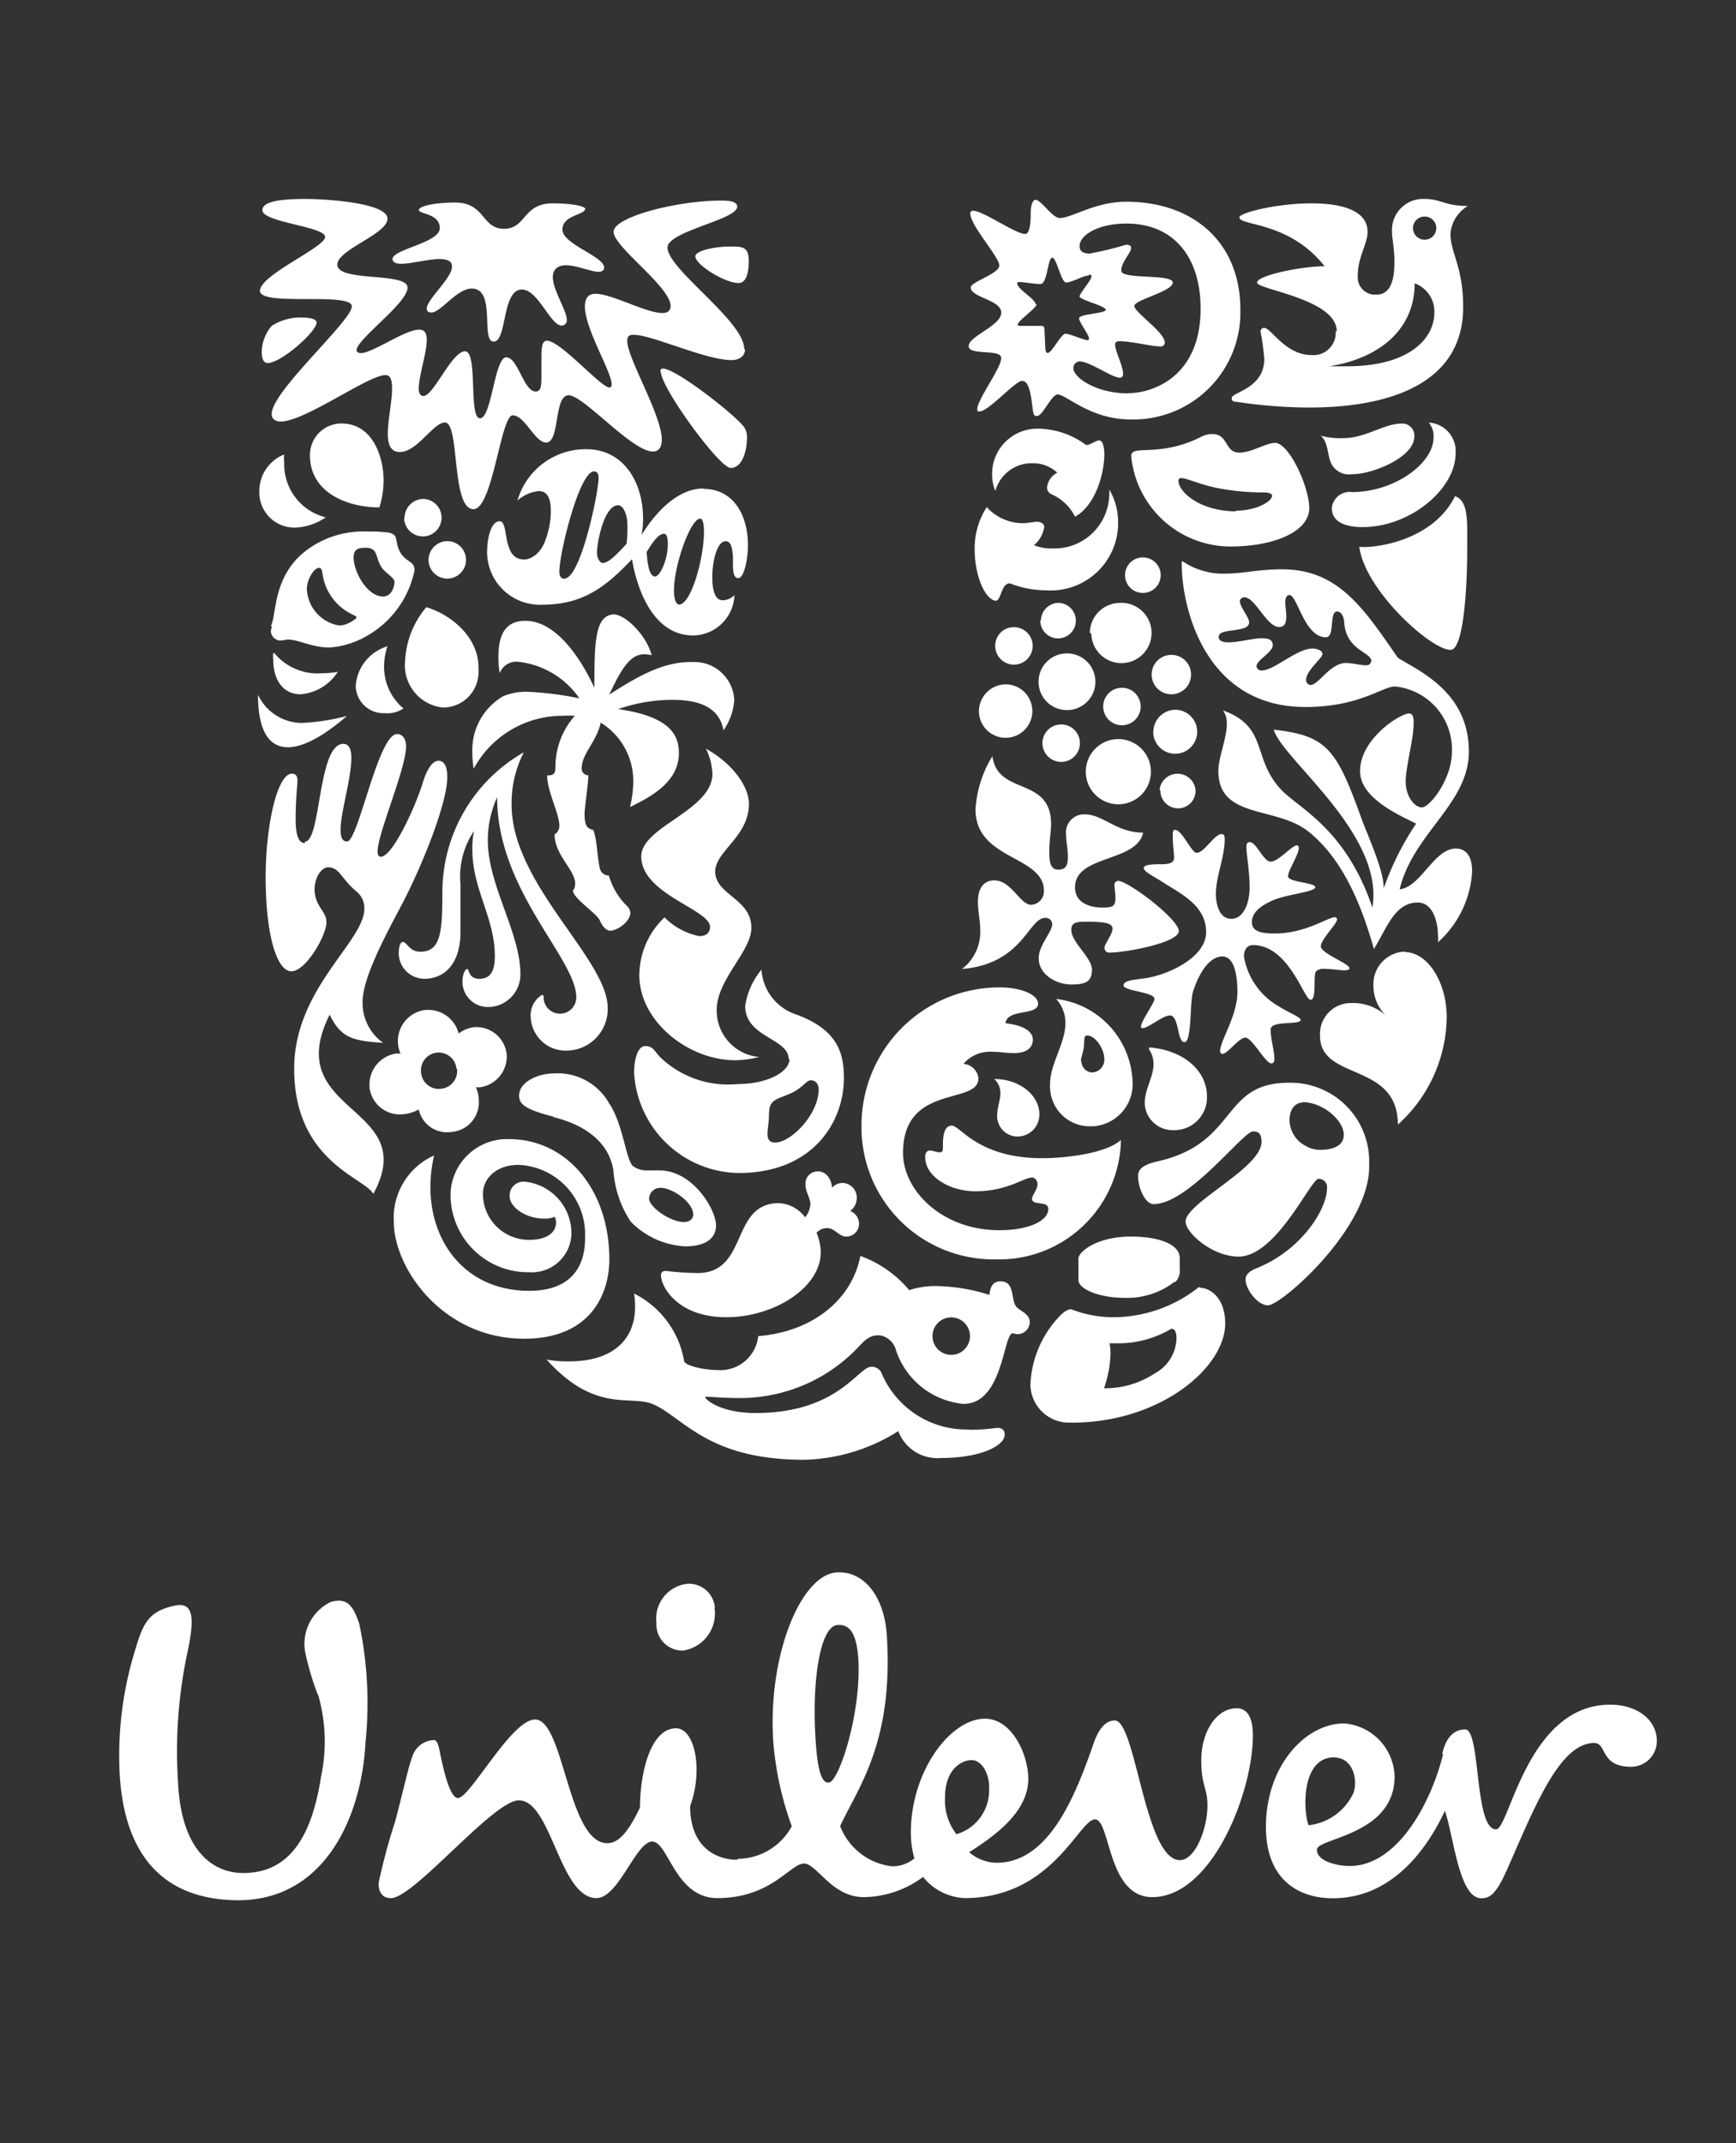
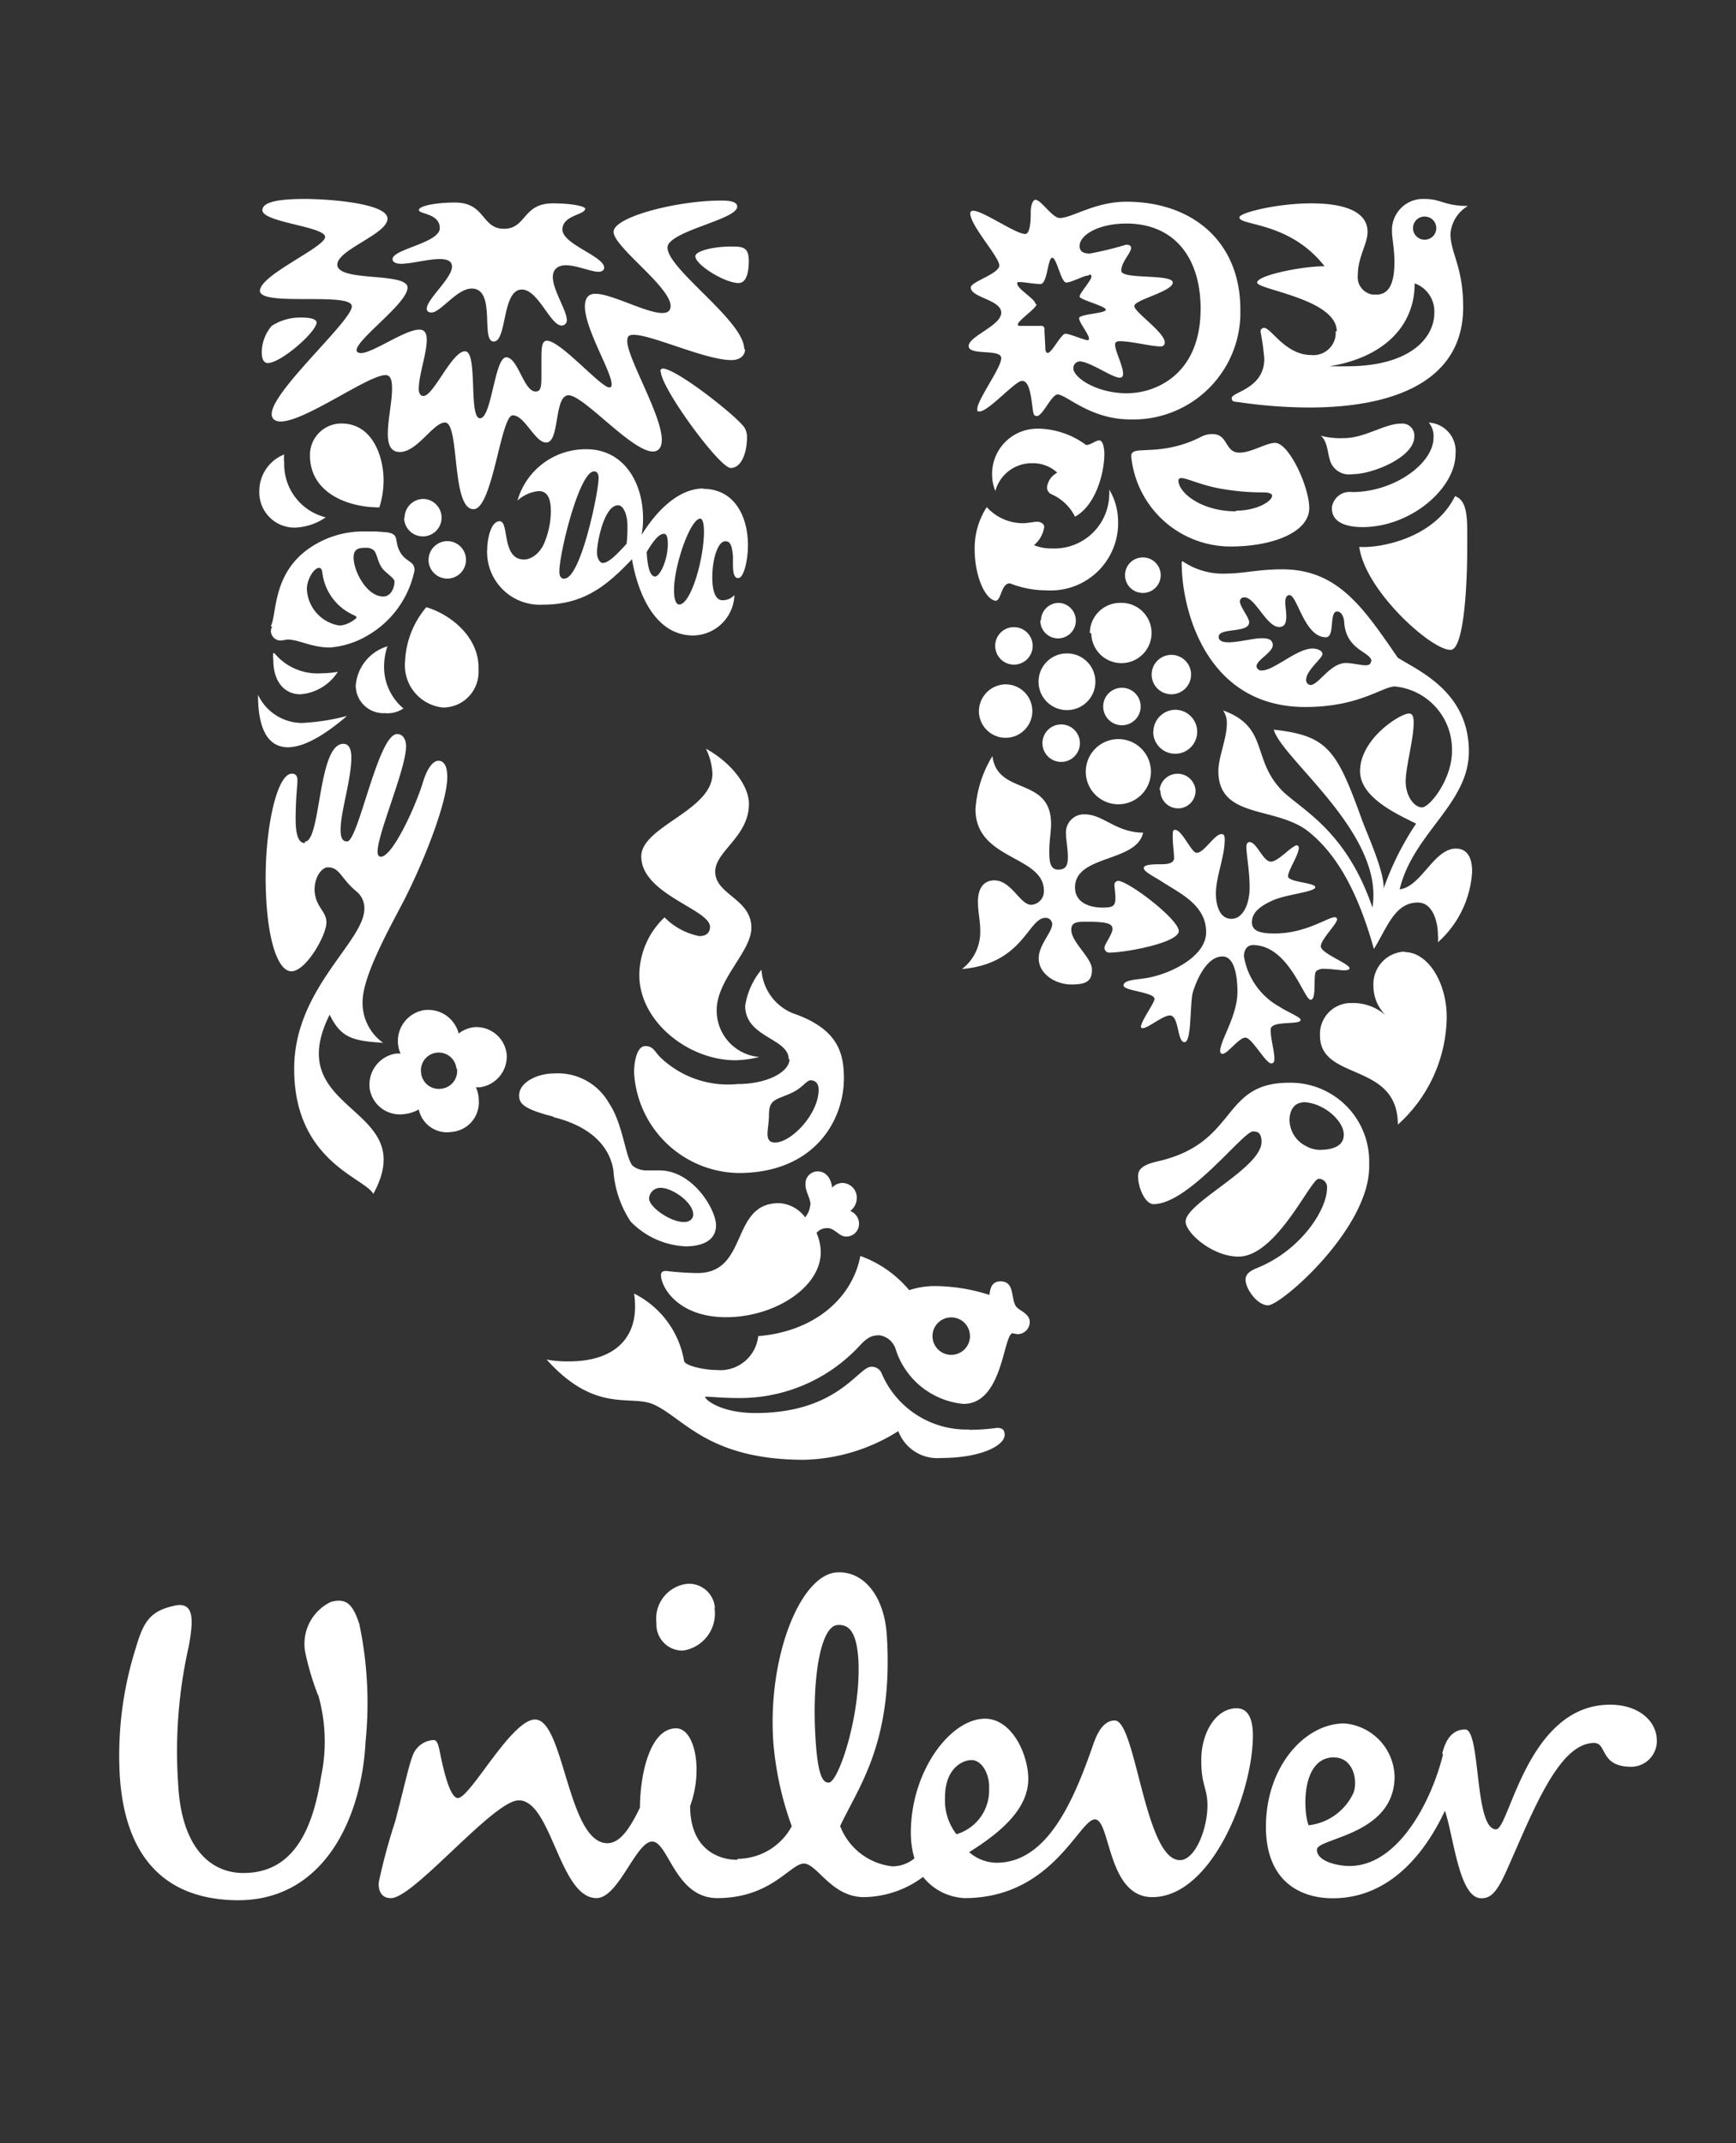
<svg xmlns="http://www.w3.org/2000/svg" id="Layer_1" data-name="Layer 1" viewBox="0 0 106.58 131.52">
  <rect x="0" y="0" width="106.58" height="131.52" fill="#333333" stroke="none" />
  <defs>
    <style>.cls-1{fill:#fff;}</style>
  </defs>
  <g id="Group_431" data-name="Group 431">
    <g id="Group_1" data-name="Group 1">
      <path id="Path_3" data-name="Path 3" class="cls-1" d="M45.3,114.08a3.8,3.8,0,0,0,3.31-2,19.63,19.63,0,0,1-1.14-5.25c-.33-5.25,1.7-10.2,3.91-10.33,1.63-.1,2.93,1.44,3.07,3.93.4,6.55-1.78,9.28-2.87,11.64a3.89,3.89,0,0,0,3.2,2.47,2.1,2.1,0,0,0,1.36-.49,5.56,5.56,0,0,1-.22-1.57c0-3.8,2.44-7,4.55-7,1.68,0,2.66,2.23,2.66,3.69,0,1.73-1.46,3.15-3.63,4.5a2.59,2.59,0,0,0,1.68.65c3.09,0,4.71-3.74,5.9-7.15.22-.66.6-1.58,1.36-1.58,1.3,0,1.84,8.57,4,8.57.93,0,1.69-1.9,1.69-3.36,0-1.09-.38-1.19-.38-2.77,0-1.73.92-3.19,2.17-3.19.76,0,1,.75,1,1.67,0,3.47-2.5,9.92-6.18,9.92-2.77,0-2.55-4.77-3.52-4.77s-2.61,4.83-8,4.83a3.47,3.47,0,0,1-2.55-1.3,6.19,6.19,0,0,1-3.63,1.24c-2,0-2.87-2.06-3.69-2.06s-2,2.12-5.31,2.12c-2.6,0-3-3.47-4-3.47s-2.06,3.47-3.42,3.47c-2.27,0-2.76-6-4.77-6-1.57,0-6.53,6.11-7.88,6-.54,0-.77-.46-.71-1a36.65,36.65,0,0,1,1-3.7c.44-1.65.84-3.46,1.06-4a1.44,1.44,0,0,1,1.31-1c.25,0,.32.48.4.86.27,1.34.65,2.7,1.08,2.7.76,0,3.28-4.82,4.74-4.82,1.79,0,2,7.59,4.44,7.59.82,0,1.42-1,2-2.18,0-2,.6-4.87,2.22-4.87,1.14,0,1.68,2.54.86,4.77,0,2.65,1.74,3.3,2.88,3.3m43.35-6.5c-.67,2.79-2.71,6.88-5.75,6.88-.7,0-2-.27-2-1s4.77-.87,4.77-4.5a3.36,3.36,0,0,0-3.09-3.25c-2.43,0-4.81,2.66-4.81,6.34,0,3.3,2.05,4.39,4.11,4.39,3.58,0,5.74-2.93,6.88-5.37.55,1.63.87,5.37,2.23,5.37.54,0,.92-.27,1.57-1.73,1.62-3.64,3.19-7.8,5.36-7.8.81,0,.33,1.46,2.28,1.46a1.58,1.58,0,0,0,1.57-1.59v0c0-1.24-1.14-2.22-2.87-2.22-5.1,0-6.18,7.65-7,7.65-1.36,0-.92-6.13-1.9-6.13s-1.3,1-1.41,1.52M52.7,101.87c-.1-1.51-.46-2.2-1.28-2.14-1.08.07-1.58,3.46-1.35,7,.14,2.33.48,2.69.81,2.67.6,0,2-4.2,1.82-7.56m-8.81-3.18a1.6,1.6,0,0,0-1.68-1.46A2.15,2.15,0,0,0,40.3,99.6s0,.05,0,.07a1.6,1.6,0,0,0,1.55,1.63h.08a2.3,2.3,0,0,0,1.94-2.6m16.86,11c0-.92-.49-1.68-1.08-1.68s-1.63.54-1.63,2.27a3.4,3.4,0,0,0,.7,2.28,2.8,2.8,0,0,0,2-2.87m21.19-1.84c1.14,0,1.47,1.35,1.19,2.16a3.46,3.46,0,0,1-2.76,2c-.33-.81-.49-4.17,1.57-4.17m-62.4-3.85a16.74,16.74,0,0,1-.73-2.41,2.85,2.85,0,0,1,1.54-3.28c1-.27,1.36.22,1.74,1.36a23.53,23.53,0,0,1,.38,7.25c-.22,4.45-2.44,9.81-8,9.7-4.77-.1-6.88-3.19-7.1-7.91a21.88,21.88,0,0,1,1-7.58c.49-1.68.92-2.28,2.44-2.6,1.19-.22,1.08,1,.81,2.5a29.24,29.24,0,0,0-.65,8.5c.21,3.89,2,5.42,4,5.42,2.92,0,4.22-2.39,4.77-5.91a10.36,10.36,0,0,0-.17-5" />
    </g>
    <g id="Group_2" data-name="Group 2">
      <path id="Path_4" data-name="Path 4" class="cls-1" d="M83.45,33.56c.37,2.73,4.51,6.41,5.63,6.32.75-.06,1-3.56,1-6.32,0-1.58.08-2.82-.75-3.11-1.32,2.68-4.8,3.22-5.92,3.11m.23-1.21c3,0,5.72-2.39,5.72-4.49a1.75,1.75,0,0,0-1.57-1.92h-.07a1.27,1.27,0,0,1,.29.92c0,1.58-2.41,3.34-5,3.34a1.1,1.1,0,0,0-1.24.94v.06c0,.81.78,1.15,1.9,1.15m-.63-3.25a1.23,1.23,0,0,1-1.3-.63c-.26-.52-.18-1.35-.66-1.73a4.77,4.77,0,0,0,1.41.15C83.8,26.89,85,26,86,26a.74.74,0,0,1,.83.65v.15c0,1.26-2.56,2.3-3.77,2.3" />
    </g>
    <g id="Group_3" data-name="Group 3">
      <path id="Path_5" data-name="Path 5" class="cls-1" d="M18.72,51.65c1,0,.78-6,2.36-6,.37,0,.49.38.49.84,0,1.35-.66,3.33-.66,4.43,0,.54.14.72.4.72.69,0,1.9-6.59,3.07-6.59.38,0,.55.37.55.75,0,1.38-1.75,5.35-1.75,6.47,0,.17.06.31.2.31.72,0,2.15-3.1,2.61-4.65.26-.81.6-1.24.93-1.24s.54.31.54,1c0,1.55-1.44,5.2-2.7,7.65-1,1.9-2.5,4.62-2.5,6.15A3,3,0,0,0,23.52,64c-1.84-.12-2.59-.29-3.28-1.73-3.07,6.13,5.67,5.52,2.68,11-.55-1-4.86-2-4.86-7.68,0-4.92,4.31-7.79,4.31-9.83a1.32,1.32,0,0,0-.51-1.07c-.95-.8-1-1.46-1.73-1.46-.55,0-1.21,1.26-.52,2.38.23.38.43.6.43,1,0,.8-1.26,3-2.15,3s-1.58-2.21-1.58-5.77c0-3.17.71-6.36,1.61-6.36.25,0,.34.17.34.4,0,.38-.11,1.12-.11,2.39s.31,1.47.57,1.47" />
    </g>
    <g id="Group_4" data-name="Group 4">
-       <path id="Path_6" data-name="Path 6" class="cls-1" d="M26.05,60.07c1.21,0,2.22-.89,2.22-2.87V54.26A5,5,0,0,1,29.1,51,5,5,0,0,0,29,52.13c0,2.48,1.38,4.17,1.38,6.56,0,.89-.26,1.38-.95,1.38s-.61-.6-.75-.6-.29.37-.29.78A1.56,1.56,0,0,0,30,61.8h.08a2,2,0,0,0,1.87-2c0-2.58-2-5.46-2-8.22a6.38,6.38,0,0,1,.57-2.65c0,5.73,4.86,9.89,4.86,12.28a1,1,0,0,1-.94,1h-.06a1,1,0,0,1-1-.89v0c0-.2,0-.26-.11-.26a1.47,1.47,0,0,0-.69,1.32,2.15,2.15,0,0,0,2.2,2.1h0a2.55,2.55,0,0,0,2.53-2.56v-.06c0-3-5.9-7.59-5.9-12.47a6.78,6.78,0,0,1,.75-3.22,9.88,9.88,0,0,0-5,8.54c0,2.47-.09,3.7-1.36,3.7-.66,0-.83-.6-1.06-.6s-.26.52-.26.66A1.58,1.58,0,0,0,26,60.07h.07" />
-     </g>
+       </g>
    <g id="Group_5" data-name="Group 5">
      <path id="Path_7" data-name="Path 7" class="cls-1" d="M75.89,31.34c1.26,0,2.21-.57,2.21-.92,0-.11-.17-.2-.54-.2A14.49,14.49,0,0,1,75,30c-1.21-.2-2.13-.66-2.47-.66-.12,0-.18.06-.18.15,0,.74,1.39,1.89,3.52,1.89m-6.27-3.65c.36-.24,2,.15,4.08-.89a1.5,1.5,0,0,1,.75-.2c1,0,.74,1.14,1.67,1.14.72,0,1.64-.6,2.18-.6.86,0,2.1,2.7,2.1,4,0,1.47-2.21,2.36-4.83,2.36A6.13,6.13,0,0,1,69.45,28a.3.3,0,0,1,.17-.29" />
    </g>
    <g id="Group_6" data-name="Group 6">
-       <path id="Path_8" data-name="Path 8" class="cls-1" d="M26.66,70.91A4.18,4.18,0,0,0,24.18,75c0,2.82,3,7.16,8,7.16,4.2,0,5.23-2.9,5.23-4.86,0-4.34-2.67-7.39-6.15-7.39a3.47,3.47,0,0,0-3.6,3.34v.08a4.76,4.76,0,0,0,4.77,4.75h.09a2.43,2.43,0,0,0,2.56-2.28V75.6a3.18,3.18,0,0,0-2.9-3.08.85.85,0,0,0-.89.79v.1c0,.69,1,1.38,2.13,1.38a1.5,1.5,0,0,0,.63-.11.67.67,0,0,1,.09.34c0,.66-.63,1.07-1.61,1.07a2.82,2.82,0,0,1-2.88-2.75v-.07c0-1,.89-1.78,2.18-1.78a4.27,4.27,0,0,1,4.09,4.45V76c0,2-1.12,3.22-3.42,3.22-4.61,0-6.84-4.14-5.84-8.34" />
-     </g>
+       </g>
    <g id="Group_7" data-name="Group 7">
      <path id="Path_9" data-name="Path 9" class="cls-1" d="M57.25,82a1.15,1.15,0,1,0,1.15-1.15A1.15,1.15,0,0,0,57.25,82m2.23,5.75a12.72,12.72,0,0,0,1.74-.12c.43,0,.46.26.46.43,0,.64-1.41,1.42-3.91,1.42a2.56,2.56,0,0,1-2.62-1.65,11.29,11.29,0,0,1-5.78,1.76c-5.89,0-7.39-2.56-9.23-3.39-1.41-.64-3.56.6-6.58-2.76a7.08,7.08,0,0,0,1.38.11c2.64,0,4.05-1.29,4.05-3.36a5.29,5.29,0,0,0-.06-.8A5.69,5.69,0,0,1,42,83.53c.06.29,1.24.55,2,.55A2.34,2.34,0,0,0,46.55,82v0c3.45-.28,5.78-2.33,6.27-4.92a7,7,0,0,1,3,2.1,5.07,5.07,0,0,1,1.73-.25,11.17,11.17,0,0,1,3.19.54c.06-.37.12-.83.69-.83.86,0,.63,1,.92,1.49.15.29.87.46.87,1a.75.75,0,0,1-.73.75h0a2,2,0,0,1-.34-.06c-.57.2-.6,4.34-3,4.34A4.84,4.84,0,0,1,55,82.84a1.23,1.23,0,0,0-1-.89c-.46,0-.72.09-1.27.69a10,10,0,0,1-7.33,3.16c-1,0-1.75-.08-2-.08s-.11,0-.11,0c0,.2,1,1,3.1,1,5.06,0,6.3-2.84,7.1-2.84a.66.66,0,0,1,.66.46,5.66,5.66,0,0,0,5.37,3.39" />
    </g>
    <g id="Group_8" data-name="Group 8">
      <path id="Path_10" data-name="Path 10" class="cls-1" d="M76.92,69.44c-.6,0-3.94,4.46-6.1,4.46-.51,0-.95-1-.95-1.72,0-.4.26-.69,1.18-.9,5-1.12,3.86-4.83,8.08-4.83a4.83,4.83,0,0,1,4.93,4.72c0,.14,0,.29,0,.43,0,3.8-5.4,8.51-6.21,8.51-.66,0-1.38-1-1.38-1.58,0-.2.09-.46.66-.69,2.76-1.1,4.34-3.62,4.34-4.92a.51.51,0,0,0-.44-.57h-.08c-.48,0-2.58,4.77-4.91,4.77-1.61,0-3.25-1.46-3.25-2.15,0-1.16,4.66-3.28,4.66-4.89,0-.61-.29-.64-.52-.64M80,67.66c-.4,0-.83.32-.83,1.09a1.81,1.81,0,0,0,1,1.58,1.77,1.77,0,0,0,.83.24c.84,0,1.5-.24,1.5-.93,0-.89-1.3-2-2.53-2" />
    </g>
    <g id="Group_9" data-name="Group 9">
      <path id="Path_11" data-name="Path 11" class="cls-1" d="M26.31,34.36a1.15,1.15,0,1,0,1.15-1.15,1.16,1.16,0,0,0-1.15,1.15m-1.5-2.58A1.15,1.15,0,1,0,26,30.62a1.16,1.16,0,0,0-1.16,1.16m-1,7.87a2.74,2.74,0,0,0-2,2.42,1.7,1.7,0,0,0,1.69,1.7h.12a1.77,1.77,0,0,0,1.12-.29A3.33,3.33,0,0,1,23.58,41a4,4,0,0,1,.2-1.32m-7,.4a1.56,1.56,0,0,0,0,.43c0,1.35.71,2.1,1.66,2.1a3,3,0,0,0,2.3-1.38,5.89,5.89,0,0,1-1,.09,3.44,3.44,0,0,1-2.9-1.24m-1,2.56c0,2.19.66,3.22,1.84,3.22.92,0,2.16-.66,3.62-1.92a13.45,13.45,0,0,1-2.76.43,3,3,0,0,1-2.7-1.73m7.45-11.5a5.55,5.55,0,0,0,.26-1.67c0-1.38-.64-3.48-2.59-3.48a1.93,1.93,0,0,0-1.93,1.91v.05c0,2.27,2.27,3.19,4.26,3.19m-2.45,7.25a2.37,2.37,0,0,1-2-2.24c0-.58.43-1.3.75-1.3.11,0,.17.09.2.29a3.27,3.27,0,0,0,1.95,2.62c.09.05.15.08.15.14s-.55.49-1.07.49m2.65-3.51c.2.27.75.6.75.81,0,.4-.23.92-.69.92-1,0-1.82-1.53-1.82-2.39,0-.55.32-.6.75-.6a.71.71,0,0,1,.43.11c.26.15.26.72.58,1.15m-6.76,3.57a.65.65,0,0,0-.08.31.61.61,0,0,0,.54.55c.23,0,.38-.06.49-.06.69,0,1.47.49,2.59.49A5.37,5.37,0,0,0,22.57,39a6,6,0,0,0,2.88-4c0-.55-.44-.48-.81-1s-.22-1-.46-1.18-.54-.15-1.06-.2q-.32,0-.63,0a5.8,5.8,0,0,0-3.34.92c-2.49,1.59-2.13,4.23-2.53,4.89m9.55-1.16a5.48,5.48,0,0,0-1.3,3.31,2.6,2.6,0,0,0,2.3,2.84h.12a2.18,2.18,0,0,0,2.09-2.26c0-.06,0-.12,0-.18,0-1.93-1.75-3.28-3.19-3.71M20,31.75a3.58,3.58,0,0,1-1.87.63,2.16,2.16,0,0,1-2.21-2.11v-.11a2.42,2.42,0,0,1,1.53-2.27,2.05,2.05,0,0,0,0,.49A3.35,3.35,0,0,0,20,31.75" />
    </g>
    <g id="Group_10" data-name="Group 10">
      <path id="Path_12" data-name="Path 12" class="cls-1" d="M70.71,41.29a1.21,1.21,0,1,0,2.41,0,1.21,1.21,0,0,0-2.41,0m.09,3.62a1.35,1.35,0,1,0,1.35-1.35h0a1.36,1.36,0,0,0-1.34,1.35m-4.15,2.45a2,2,0,1,0,2-2,2,2,0,0,0-2,2m1.07-4a1.15,1.15,0,1,0,1.15-1.15,1.15,1.15,0,0,0-1.15,1.15M64,45.61a1.15,1.15,0,0,0,2.3,0,1.15,1.15,0,0,0-2.3,0m3-6.73A1.85,1.85,0,1,0,68.75,37a1.86,1.86,0,0,0-1.84,1.84m2.16-3.54a1.09,1.09,0,0,0,1.1,1.09h0a1.09,1.09,0,0,0,1.09-1.09h0a1.09,1.09,0,0,0-1.09-1.09h0a1.09,1.09,0,0,0-1.1,1.09h0m-5.2,2.76A1.09,1.09,0,1,0,65,37h0a1.09,1.09,0,0,0-1.09,1.09m-.15,3.74a1.74,1.74,0,0,0,1.73,1.75h0a1.74,1.74,0,0,0,1.76-1.73v0a1.74,1.74,0,0,0-1.74-1.75h0a1.74,1.74,0,0,0-1.75,1.73v0M60.1,43.68A1.64,1.64,0,1,0,61.74,42a1.66,1.66,0,0,0-1.64,1.64m1-4a1.15,1.15,0,1,0,1.15-1.15,1.14,1.14,0,0,0-1.15,1.15m10.09,8.85a1.11,1.11,0,0,1,2.21,0,1.08,1.08,0,0,1-1,1.12h-.07a1.09,1.09,0,0,1-1.09-1.11h0" />
    </g>
    <g id="Group_11" data-name="Group 11">
-       <path id="Path_13" data-name="Path 13" class="cls-1" d="M71.91,81.55c.15,0,.32.09.32.6a2.52,2.52,0,0,1-1.32,2.13,5.54,5.54,0,0,1-3.13.92,7.1,7.1,0,0,0,.4-2.1q0-.33-.06-.66h.38a6.38,6.38,0,0,0,3.41-.89m.23-2.85a1,1,0,0,0,.29-.83v-.66c0-.84-1.26-1.32-3-1.32-2.1,0-3.22.94-3.22,1.35v1.32c0,.55,1.27,1.09,2.82,1.09a4.74,4.74,0,0,0,3.1-1m1.5.32a8.48,8.48,0,0,1-5.4,1.87,7.19,7.19,0,0,1-2.47-.49c-.29,0-.6.29-.92.66A6.47,6.47,0,0,0,63.26,85a2.37,2.37,0,0,0,2.41,2.31h.15c5.38,0,9.4-3.36,9.4-6.09,0-1.56-.92-2.19-1.58-2.19" />
-     </g>
+       </g>
    <g id="Group_12" data-name="Group 12">
      <path id="Path_14" data-name="Path 14" class="cls-1" d="M74.65,54.84c0,.72.23,1.55.95,1.55s1.12-.92,1.12-1.93-.2-2-.2-2.5c0-.2.09-.28.2-.28.43,0,.83,1.2,1.3,1.2s1.29-1,1.61-1c.08,0,.11.12.11.15,0,.43-.66,1.38-.66,1.75s1.67.38,1.67.67-1.75.43-2.59.8-1.3.78-1.3,1.35.58.69,1.39.69c1.92,0,3.27-1,3.7-1a.14.14,0,0,1,.14.13v0c0,.28-1,1.23-1,1.66s1.79,1.07,1.76,1.35c0,.09-.15.12-.35.12s-.8-.09-1.18-.09a.71.71,0,0,0-.52.15c-.2.23.06,1.75-.34,1.75S79.13,58,76.92,58c-.32,0-.55.26-.55.69a4.35,4.35,0,0,0,2.19,3.1c.48.32,1.29.63,1.29.8,0,.35-1.84,0-1.84.6s.23,1.3.23,1.76c0,.14,0,.31-.2.31-.34,0-1.18-1.58-1.58-1.58s-1.09,1-1.41,1a.16.16,0,0,1-.14-.17c0-.66,1.06-2.16,1.06-3.63,0-.69-.09-2.18-.92-2.18s-1.47,1.09-1.81,2.18c-.2.64-.06,3.08-.52,3.08s-.32-1.64-.9-1.64c-.42,0-1.34.78-1.66.78-.06,0-.11,0-.11-.09,0-.34.83-1.47.83-1.7,0-.43-1.9-.49-1.9-.83s.75-.35,1.44-.46c1.47-.26,3.63-1.32,3.63-2.81,0-1.67-1.62-2.39-2.68-3.08-.54-.35-1.15-.63-1.15-.86s.69-.23,1-.23.86,0,.86-.38S72,51.85,72,51.44s0-.51.14-.51c.44,0,1,1.41,1.33,1.41.46,0,1.09-1.15,1.52-1.15.15,0,.2.08.2.34,0,1.06-.54,2.27-.54,3.31M60.93,46.41c.32,2.45,3.6,1.21,3.6,4.17,0,.43-.11,1.07-.11,1.61s0,1.18.54,1.18.6-.34.6-.8-.11-1-.11-1.36a1.11,1.11,0,0,1,1-1.23h.17c1.09,0,1.92,1.12,3.56,1.12C69.79,52.94,66,52.45,66,54.46c0,1,1,1.24,1.67,1.24s.81-.09.81-.6c0-.29-.06-.6-.06-.81a.24.24,0,0,1,.22-.23h0c.63,0,3.73,2.36,3.73,3.08s-3.27,1.32-4.22,1.32a.29.29,0,0,1-.34-.26.09.09,0,0,1,0-.05c0-.2.49-.81.49-1.15s-.43-.43-1.58-.43c-.55,0-.95,0-.95.49,0,.77,1.27,1.72,1.27,2.44s-.35.92-1.27.92-2-.61-2-1.61c0-.81.83-1.61.83-2.1a.4.4,0,0,0-.42-.38h0c-1.06,0-1.35,2.82-5.12,3.14a2.86,2.86,0,0,0,1.12-2.39c0-.6-.14-1.09-.14-1.75,0-.87.4-1.3,1-1.3,1.06,0,1.58,1.5,2.27,1.5a.83.83,0,0,0,.78-.86c0-2.18-4.2-1.87-4.2-5a7.06,7.06,0,0,1,1.06-3.3" />
    </g>
    <g id="Group_13" data-name="Group 13">
-       <path id="Path_15" data-name="Path 15" class="cls-1" d="M66.39,65.1a.7.7,0,0,0,.66.72h0a.79.79,0,0,0,.75-.83v0c0-.6-.54-1.44-1.06-1.44-.23,0-.15.35-.2.72s-.18.63-.18.86m-1.5-3.82a5.31,5.31,0,0,1,4.67,5,2.6,2.6,0,0,1-2.37,2.81H67a2.43,2.43,0,0,1-2.53-2.33,1.41,1.41,0,0,1,0-.29c0-1.21.94-2.47.94-3.71a2.17,2.17,0,0,0-.55-1.46m-3.82,4.89a1.17,1.17,0,0,1,.38.86c0,.43-.2.89-.2,1.38a1.25,1.25,0,0,0,1.23,1.29h0a1.34,1.34,0,0,0,1.36-1.32v-.06c0-1.09-1.13-2.15-2.79-2.15m9.51-1.84a1.59,1.59,0,0,1,.29.91c0,.81-.54,1.56-.54,2.39A1.71,1.71,0,0,0,72,69.36h.1a2,2,0,0,0,2-2v-.08c0-1.53-1.38-2.82-3.54-3M61.77,62.8c1.32.17,1.64.63,1.64,1,0,.63-.58.83-1.13.83s-.86-.08-1.35-.08a2.15,2.15,0,0,0-1.78.74,1,1,0,0,1,.92.89c0,1.67-4.63.29-4.63,4.58,0,2.27,2.36,4.74,5.92,4.74,1.85,0,3-.6,3-1.3,0-.55-1-.17-1-.63,0-.2.34-.58.34-.9,0-.13-.11-.4-.34-.4-.52,0-1.5.84-3.48.84-1.56,0-3.08-.89-3.08-2.1,0-.26.11-.4.29-.4s.4.11.6.11.2-.11.2-.43,0-1.21.54-1.21,1.59,2,5.56,2c1.32,0,3.88-.26,4.83-1.12a7.47,7.47,0,0,1-7.61,7.33h-.07a8.11,8.11,0,0,1-8.25-8V69a8.47,8.47,0,0,1,8.51-8.4c1.27,0,2.33.44,2.33,1,0,.75-1.87.29-2,1.18" />
-     </g>
+       </g>
    <g id="Group_14" data-name="Group 14">
      <path id="Path_16" data-name="Path 16" class="cls-1" d="M43.16,30c1.9,0,2.76,1.64,2.76,3.48,0,.8-.23,2-.6,2S45,34.76,45,34.16c-.06-.77-.2-.94-.47-.94-.48,0-.8,1.15-.8,2.21,0,.66.12,1.41.64,1.41a1,1,0,0,0,.72-.32A2.57,2.57,0,0,1,42.56,39c-2.53,0-3.48-3-3.76-4.68-1.53,1.61-2.94,2.79-5.47,2.79a3.24,3.24,0,0,1-3.42-3.05,1.71,1.71,0,0,1,0-.32c0-.49.17-1.75.77-1.75s.09,2.35,1.5,2.35c.34,0,1-.28,1.32-1.23a5.22,5.22,0,0,0,.32-1.7c0-.78-.18-1.27-.75-1.27a2.27,2.27,0,0,0-1.3.58A4.35,4.35,0,0,1,36,27.57c2.27,0,3.48,2,3.48,4.26a5.33,5.33,0,0,1-.09,1c1-1.61,2.34-2.85,3.8-2.85M41,33.36c0-.49-.12-.6-.23-.6-.29,0-.6.34-1.07,1.12.06,1,.23,1.5.52,1.5s.78-1,.78-2M37,34.55c.31,0,.72-.35,1.47-1.18a8.85,8.85,0,0,0,.05-1.15c0-.58-.23-1.21-.57-1.21-.87,0-1.3,2.3-1.3,2.9,0,.35.18.64.35.64M41.7,37.1c.71,0,1.52-2.77,1.52-4.49,0-.38-.06-.78-.23-.78-.6,0-1.61,2.85-1.61,4.4,0,.6.14.87.32.87m-7.05-1.59c1,0,2.1-5.29,2.1-6.18,0-.23-.08-.4-.28-.4-.9,0-2.13,5-2.13,6.16,0,.2.06.43.32.43" />
    </g>
    <g id="Group_15" data-name="Group 15">
-       <path id="Path_17" data-name="Path 17" class="cls-1" d="M37.78,37.7c-1.23,0-1.29,1.5-1.29,4.51-.92-2-2.44-4.11-4.23-4.11-1.2,0-1.66.8-1.66,2.21a5.33,5.33,0,0,0,.08,1,1.09,1.09,0,0,1,1.18-.69,5.24,5.24,0,0,1,3.71,2.24,19.42,19.42,0,0,0-3.13-.4,3.66,3.66,0,0,0-1.53.26A3.81,3.81,0,0,0,29,46.18a6.09,6.09,0,0,0,.08,1,6.19,6.19,0,0,1,5.41-3.25,7,7,0,0,1,.8,0A4.73,4.73,0,0,0,34.1,47.1c0,.46-.2.49-.51.49,0,.95.75,2.36.75,3.07a.61.61,0,0,1-.29.55c0,1.27,1.26,2.19,1.26,3a.68.68,0,0,1-.14.46c.08.52,1.48,1.39,1.66,1.83s.47.62.61.62c.49,0,1.26-.58,1.26-1.1a.71.71,0,0,0-.25-.46,4.25,4.25,0,0,1-1.07-1.83.55.55,0,0,1-.55-.43c-.16-.6-.16-1.7-.4-2.36-.37-.09-.54-.23-.54-1,0-.37.23-1.84.23-2.36a.41.41,0,0,1-.41-.41.09.09,0,0,1,0,0c0-.92.92-1.64,1.17-2.82a4.2,4.2,0,0,1,2,3.54,7,7,0,0,1-.2,1.64c1.21-.6,3-1.5,3-3.31,0-1.06-.48-2.24-3.73-2.7a10.22,10.22,0,0,1,3.33-.57c1.84,0,2.9.57,3.14,1.87a3.76,3.76,0,0,0,.66-1.85,2.45,2.45,0,0,0-2.53-2.34h-.15c-1.75,0-3.31.92-5,2,.75-1.56,1.26-2.48,2.18-2.48a3,3,0,0,1,.43.06c-.34-1.26-1.63-2.5-2.33-2.5" />
-     </g>
+       </g>
    <g id="Group_16" data-name="Group 16">
      <path id="Path_18" data-name="Path 18" class="cls-1" d="M86.23,58.43c1.44,0,2.59,1.87,2.59,4a9,9,0,0,1-3,6.59c0-3.88-4.78-2.65-4.78-5.46a1.9,1.9,0,0,1,1.8-2h.1a3,3,0,0,1,2.16.78,2.56,2.56,0,0,1-.78-1.84,2,2,0,0,1,1.8-2.09h.15" />
    </g>
    <g id="Group_17" data-name="Group 17">
      <path id="Path_19" data-name="Path 19" class="cls-1" d="M64.9,29a2.17,2.17,0,0,0-1.49-.57,2.31,2.31,0,0,0-2.3,1.7,2.53,2.53,0,0,1-.2-1,2.77,2.77,0,0,1,2.73-2.82,1.76,1.76,0,0,1,.23,0,5.09,5.09,0,0,1,2.81,1c.29,0,.58-.28.81-.28s.31.49.31.83C67.8,29,67.29,31,66,31.71a2.93,2.93,0,0,0-1.43-1.37.46.46,0,0,1-.29-.43,1.17,1.17,0,0,1,.63-.9m-4.34,2.1a3,3,0,0,0,2.21,1c.32,0,.7-.09.9-.09s.43.12.43.32a1.81,1.81,0,0,1-.63,1.12,2.82,2.82,0,0,0,1.12.2,3.37,3.37,0,0,0,3.5-3.26,2.16,2.16,0,0,0,0-.36,3.86,3.86,0,0,1,.54,1.84,4.13,4.13,0,0,1-3.88,4.35,4.87,4.87,0,0,1-.54,0A6.14,6.14,0,0,1,62,35.8c-.55,0-.52,1.09-.89,1.07-.67-.12-1.27-1.59-1.27-3.14a4.6,4.6,0,0,1,.75-2.62" />
    </g>
    <g id="Group_18" data-name="Group 18">
      <path id="Path_20" data-name="Path 20" class="cls-1" d="M35.94,12.83c0-.18-.86-.35-2-.35-1.87,0-1.61,1.56-3,1.56s-1.13-1.61-3-1.61c-1.15,0-2.22.2-2.22.46S27,13.09,27,14s-2.9,1.29-2.9,1.9c0,.2.23.29.52.29.63,0,1.64-.29,2.36-.29.4,0,.77.08.77.46,0,.72-1.55,2-1.55,2.59,0,.17.14.23.29.23.57,0,1.55-1.47,2.47-1.47,1.53,0,.52,3.25,1.35,3.25s.49-3.19,1.73-3.19c1,0,1.75,2.21,2.44,2.21a.32.32,0,0,0,.32-.33h0c0-.6-.86-1.84-.86-2.65,0-.49.34-.72.8-.72.66,0,1.55.4,2,.4.17,0,.35-.06.35-.26,0-.69-2.56-1.43-2.56-2.33s1.4-.89,1.4-1.29m6.76,2.93c0,.52,1.81,1.64,2.65,1.64.49,0,.63-.66.63-1.35,0-.87-.37-.89-1.12-.89-1,0-2.16.26-2.16.6m3,5.69c0-1.72-4.66-4.86-4.71-6.21a.48.48,0,0,1,.16-.35c.8-.85,4.12-1.46,4.12-2.18,0-.37-.69-.37-1-.37-2.68,0-6.59,1-6.59,1.92s3.5,3.37,3.5,4.55c0,.31-.2.43-.51.43-1,0-3.1-1.18-4.11-1.18-.47,0-.64.32-.64.78,0,1.38,1.64,4,1.64,4.77,0,.08,0,.2-.14.2-.52,0-3-2.87-3.83-2.87-.31,0-.34.43-.34,1.06v1c0,.66,0,1.06-.35,1.06-.74,0-1.09-2.1-1.81-2.1s-.89,3.74-1.61,3.74-.11-4.11-.92-4.11S26.62,24.3,26,24.3c-.23,0-.29-.23-.29-.43,0-.84.49-2.19.49-3,0-.4-.11-.64-.46-.64-.89,0-2.85,1.44-3.59,1.44-.12,0-.26-.06-.26-.17,0-.69,3.13-2.88,3.13-3.85s-4.31-.32-4.31-1.41c0-.92,3.08-1.87,3.08-2.82s-3.65-1.21-5.06-1.21c-1.7,0-2.62.2-2.62.69,0,.75,3.85,1,3.85,1.64s-4,2.33-4,3.31,5.64.05,5.64.95-4.92,5.2-4.92,6.61c0,.31.23.46.55.46,1.5,0,5.37-2.85,6.44-2.85.37,0,.4.46.4.86,0,.75-.26,1.9-.26,2.74,0,.66.17,1.12.74,1.12,1.07,0,2.05-1.81,2.77-1.81.92,0,.37,5.32,1.75,5.32,1.18,0,1.67-5.76,2.41-5.76s1.36,1.67,2.05,1.67c.86,0,.46-2.9,1.38-2.9s3.88,3.45,5.17,3.45c.4,0,.55-.31.55-.72,0-1.52-2.12-5-2.12-6.06,0-.29.09-.38.4-.38,1.13,0,4.4,1.55,6,1.55.52,0,.83-.28.83-.66M19.44,19.78c0,.58-2.19,2.5-3,2.5-.29,0-.37-.34-.37-.66A2.54,2.54,0,0,1,16.68,20a3.26,3.26,0,0,1,1.9-.51c.4,0,.86.08.86.31m21.13,3c0,1,3.6,5.92,4.29,5.92s1-1,1-1.87a1.09,1.09,0,0,0-.17-.63c-.51-.72-4.17-3.6-5-3.6a.16.16,0,0,0-.15.17" />
    </g>
    <g id="Group_19" data-name="Group 19">
      <path id="Path_21" data-name="Path 21" class="cls-1" d="M86.75,14a.71.71,0,0,0,.71.71h0a.71.71,0,0,0,.72-.7h0a.71.71,0,0,0-.71-.72h0a.71.71,0,0,0-.72.7v0m-4.68,6.35c0-2-4.89-2.56-4.89-3s2.73-1,4.14-1c-2.16-2.76-5.23-2.47-5.23-3,0-.28,2.3-.86,4.42-.86,1.79,0,3.45.4,3.45,1.75,0,.75-.6,1.53-.6,2.68a1.07,1.07,0,0,0,.94,1.17h.21c.89,0,1.1-.95,1.1-2,0-.83-.15-1.46-.15-1.87a1.91,1.91,0,0,1,1.81-2h.2c1,0,1.21.43,2.65.43a2.19,2.19,0,0,0-1.07,1.7c0,1.21.78,2,.78,4.51,0,4.55-4.26,6.16-9.46,6.16a30.35,30.35,0,0,1-4.46-.35c-.23,0-.29-.08-.29-.23,0-.37,2-.57,2-2.41a15.59,15.59,0,0,0-.23-1.67.22.22,0,0,1,.22-.23h0c.43,0,1.3,1.67,2.9,1.67a1.37,1.37,0,0,0,1.49-1.23,1.93,1.93,0,0,0,0-.24m4.85-2.9c0,2.56-1.86,4.51-5.23,5.06.38,0,.72,0,1.07,0,3.93,0,5.37-1.78,5.37-3.28a1.83,1.83,0,0,0-1.21-1.81" />
    </g>
    <g id="Group_20" data-name="Group 20">
      <path id="Path_22" data-name="Path 22" class="cls-1" d="M84.94,54.55a17.54,17.54,0,0,1,2-4c-.94-.49-3.44-1.53-3.44-3.22,0-2,2.47-3.54,3-3.54.23,0,.29.2.29.58,0,1-.49,2.7-.49,3.59s.52,1.59,1,1.59,1.84-1.73,1.84-3.42a3.88,3.88,0,0,0-3.5-4c-.77,0-2.18,1.26-5.5,1.26-6.18,0-7.59-6.12-7.59-8.8,0-.11,0-.14.06-.14a4.41,4.41,0,0,0,2.71.75c1,0,1.92-.26,3.4-.26,3.44,0,5,2.39,7.1,5.43,1.28.8,4.36,2.1,4.36,5.75,0,3.22-3.42,5-4.25,8.46,1.32-.15,2.1-2.5,3.45-2.5.69,0,1,.54,1,1.41a6.3,6.3,0,0,1-2.1,4.34,2.14,2.14,0,0,0,0-.44c0-.8-.31-2-1.23-2-1.43,0-1.89,1.55-2.7,2.85-.83-2.94-2-5.58-4-7.19s-5.55-.75-5.55-3.74c0-.81.52-2,.52-2.88a1.36,1.36,0,0,0-.23-.83c2.76,1,1.78,2.87,3.48,4.77,1.06,1.21,4,2.36,5.69,7.33a4.9,4.9,0,0,0,.06-.77c0-4.26-5.63-8.43-6.12-10.15,3.27.37,3.85,1.18,5.4,5.49.32.89,1.35,3.11,1.35,4.2M84.2,40.6c0-.6-1.53-.66-1.67-2.36,0-.25-.12-.71-.44-.71-.51,0-.11,1.58-.69,1.58-1.32,0-1.75-2.59-2.24-2.59-.11,0-.25.09-.25.43s.06.52.06.89-.09.64-.44.64c-.77,0-1.46-1.82-2.13-1.82a.26.26,0,0,0-.28.23c0,.35.57,1,.57,1.3,0,.69-1.87.31-1.87.89,0,.26.26.34.6.34.61,0,1.56-.25,2-.25.28,0,.72,0,.72.43s-1,.92-1,1.29a.3.3,0,0,0,.32.26h0c.77,0,2.15-1.35,3.13-1.35.17,0,.6.08.6.34s-1,1-1,1.58a.3.3,0,0,0,.26.32c.51,0,1.21-1.35,2.18-1.35.38,0,.93.14,1.21.14s.32-.14.32-.23" />
    </g>
    <g id="Group_21" data-name="Group 21">
      <path id="Path_23" data-name="Path 23" class="cls-1" d="M62.77,23.38c.46,0,.55,1.12.64,1.78.05.35.11.37.26.37.34,0,.89-1.32,1.26-1.32.54,0,2,1.53,4.46,1.53a6.57,6.57,0,0,0,6.76-6.34V19c0-4.17-2.94-6.62-7-6.62-1.93,0-3.34,1-4.09,1-.45,0-1.15-1.12-1.49-1.12-.14,0-.29.29-.29.78,0,.31,0,1.32-.34,1.32-.7,0-3.37-2-3.37-1.26s1.78,2.67,1.78,3.19-1.75,1-1.75,1.35c0,.63,1.87.75,1.87,1.55s-2,1.44-2,2.05,2,.14,2,.74S60,24.53,60,25.1c0,.15,0,.15.14.15.55,0,2.19-1.87,2.59-1.87m.84-4.72c0-.31-1.12-.92-1.12-1.26,0-.06,0-.09.14-.09.32,0,.86.12,1.29.12s.44-1.61.72-1.61.54,1.52.86,1.52,1.07-.43,1.36-.43A.1.1,0,0,1,67,17c0,.2-.72,1-.72,1.2s1.61.58,1.61.81-1.64.26-1.64.52.61,1,.61,1.26a.1.1,0,0,1-.07.09h0c-.23,0-1.12-.4-1.38-.4s-.83,1.18-1.09,1.18c-.09,0-.14-.12-.14-.26l-.06-1.16A.19.19,0,0,0,63.9,20h0l-1.21,0c-.14,0-.2,0-.2-.09,0-.23,1.15-1,1.15-1.24m5.61,5.47c-2,0-3.35-1-3.35-1.53a.41.41,0,0,1,.37-.43h0c.64,0,2,1,2.48,1,.11,0,.2-.06.2-.23,0-.52-.49-1.38-.49-1.81,0-.12.09-.2.26-.2.77,0,1.93.32,2.53.32a.23.23,0,0,0,.26-.24c0-.63-1.87-1.86-1.87-2.24S72,17.89,72,17.34s-3.16-.17-3.16-.72.6-1.09.6-1.4c0-.15-.11-.2-.31-.2a21.12,21.12,0,0,1-2.22.54c-.29,0-.63-.06-.63-.46,0-.66,1.12-1.38,2.88-1.38,2.85,0,4.55,2,4.55,5.23,0,4.14-2.9,5.18-4.45,5.18" />
    </g>
    <g id="Group_22" data-name="Group 22">
      <path id="Path_24" data-name="Path 24" class="cls-1" d="M49.75,73.87a1.37,1.37,0,0,1-.32.84,2.12,2.12,0,0,0-1.61-.87c-3,0-1.84,4.29-5,4.29A18,18,0,0,1,40.89,78c-.2,0-.31.08-.31.25,0,.75,1.06,2.59,4,2.59s5.81-1.81,5.81-4a3.17,3.17,0,0,0-.26-1.18.86.86,0,0,1,.66-.29c.46,0,.72.52,1.15.52a.78.78,0,0,0,.8-.76v0a.85.85,0,0,0-.54-.81,1,1,0,0,0,.4-.78.9.9,0,0,0-.88-.94h0a.85.85,0,0,0-.63.29c-.06-.52-.34-1-.89-1a.75.75,0,0,0-.75.74v.07c0,.46.32.83.32,1.32" />
    </g>
    <g id="Group_23" data-name="Group 23">
      <path id="Path_25" data-name="Path 25" class="cls-1" d="M42,75c-.86,0-2.15-.93-2.15-1.44a.69.69,0,0,1,.71-.66c.72,0,2,.89,2,1.64,0,.2-.15.46-.58.46m-8-6.44c2.3.57,3.45,1.8,3.68,3.27a6.44,6.44,0,0,0,1.06,3.14,5,5,0,0,0,3.37,1.52c1,0,1.87-.34,1.87-1.29s-1.41-3.37-3.48-3.37c-.2,0-.46,0-.75,0a1.39,1.39,0,0,1-.86-.26c-.46-.4-.6-2.56-1.47-3.85A3.61,3.61,0,0,0,34,65.88c-1,0-2.13.54-2.13,1.35,0,.49.26.83,2.1,1.3" />
    </g>
    <g id="Group_24" data-name="Group 24">
      <path id="Path_26" data-name="Path 26" class="cls-1" d="M48.42,65c0-1.29-2.67-1.32-2.67-3.27a4.55,4.55,0,0,1,1-2.22,3.1,3.1,0,0,0,2.16,2.76c2.55.95,2.9,2.39,2.9,3.91,0,2.59-1.82,5.81-6.47,5.81a6.53,6.53,0,0,1-6.41-6.15c0-.78.2-1.64.69-1.64s.57.34.92.69a6,6,0,0,0,4.74,1.64c1.84,0,3.19-.75,3.19-1.53m.12,2.08c-1,.45-1.38.37-1.38,1.38,0,.37-.09.86-.09,1.12s.06.54.46.54c1,0,2.68-1.75,2.68-3.25,0-.4-.23-.57-.49-.57s-.49.46-1.18.78M39.37,52.56c0-1.84,4.37-2.81,4.37-5.08a3.9,3.9,0,0,0-.4-1.53c1.52.83,2.64,2.24,2.64,3.39,0,2-2.07,2.9-2.07,4.15,0,1.43,2.22,1.66,2.22,3.45C46.13,58.4,44,60.1,44,62a2.86,2.86,0,0,0,2.61,2.87,6.58,6.58,0,0,1-1.46.2c-2.9,0-5.9-2.39-5.9-5.23A4.92,4.92,0,0,1,40.8,56.3a4.1,4.1,0,0,0,2.13,1.15c.46,0,.66-.23.66-.57,0-1.07-4.22-2-4.22-4.32" />
    </g>
    <g id="Group_25" data-name="Group 25">
      <path id="Path_27" data-name="Path 27" class="cls-1" d="M22.69,66.77a1.87,1.87,0,0,0,2.07,1.61,2.29,2.29,0,0,0,.95-.29,1.77,1.77,0,0,0,2,1.38,1.82,1.82,0,0,0,1.68-2s0-.05,0-.08a2.14,2.14,0,0,0-.17-.66l.24,0a1.91,1.91,0,0,0,1.65-2,1.87,1.87,0,0,0-2-1.69,1.91,1.91,0,0,0-.95.39A1.93,1.93,0,0,0,26,62a1.92,1.92,0,0,0-1.41,2.66l-.29,0a1.93,1.93,0,0,0-1.61,2.08m5.37-1.13a1.09,1.09,0,0,1-1,1.21h0a1.09,1.09,0,0,1-1.21-1h0a1.09,1.09,0,0,1,2.17-.26h0" />
    </g>
  </g>
</svg>